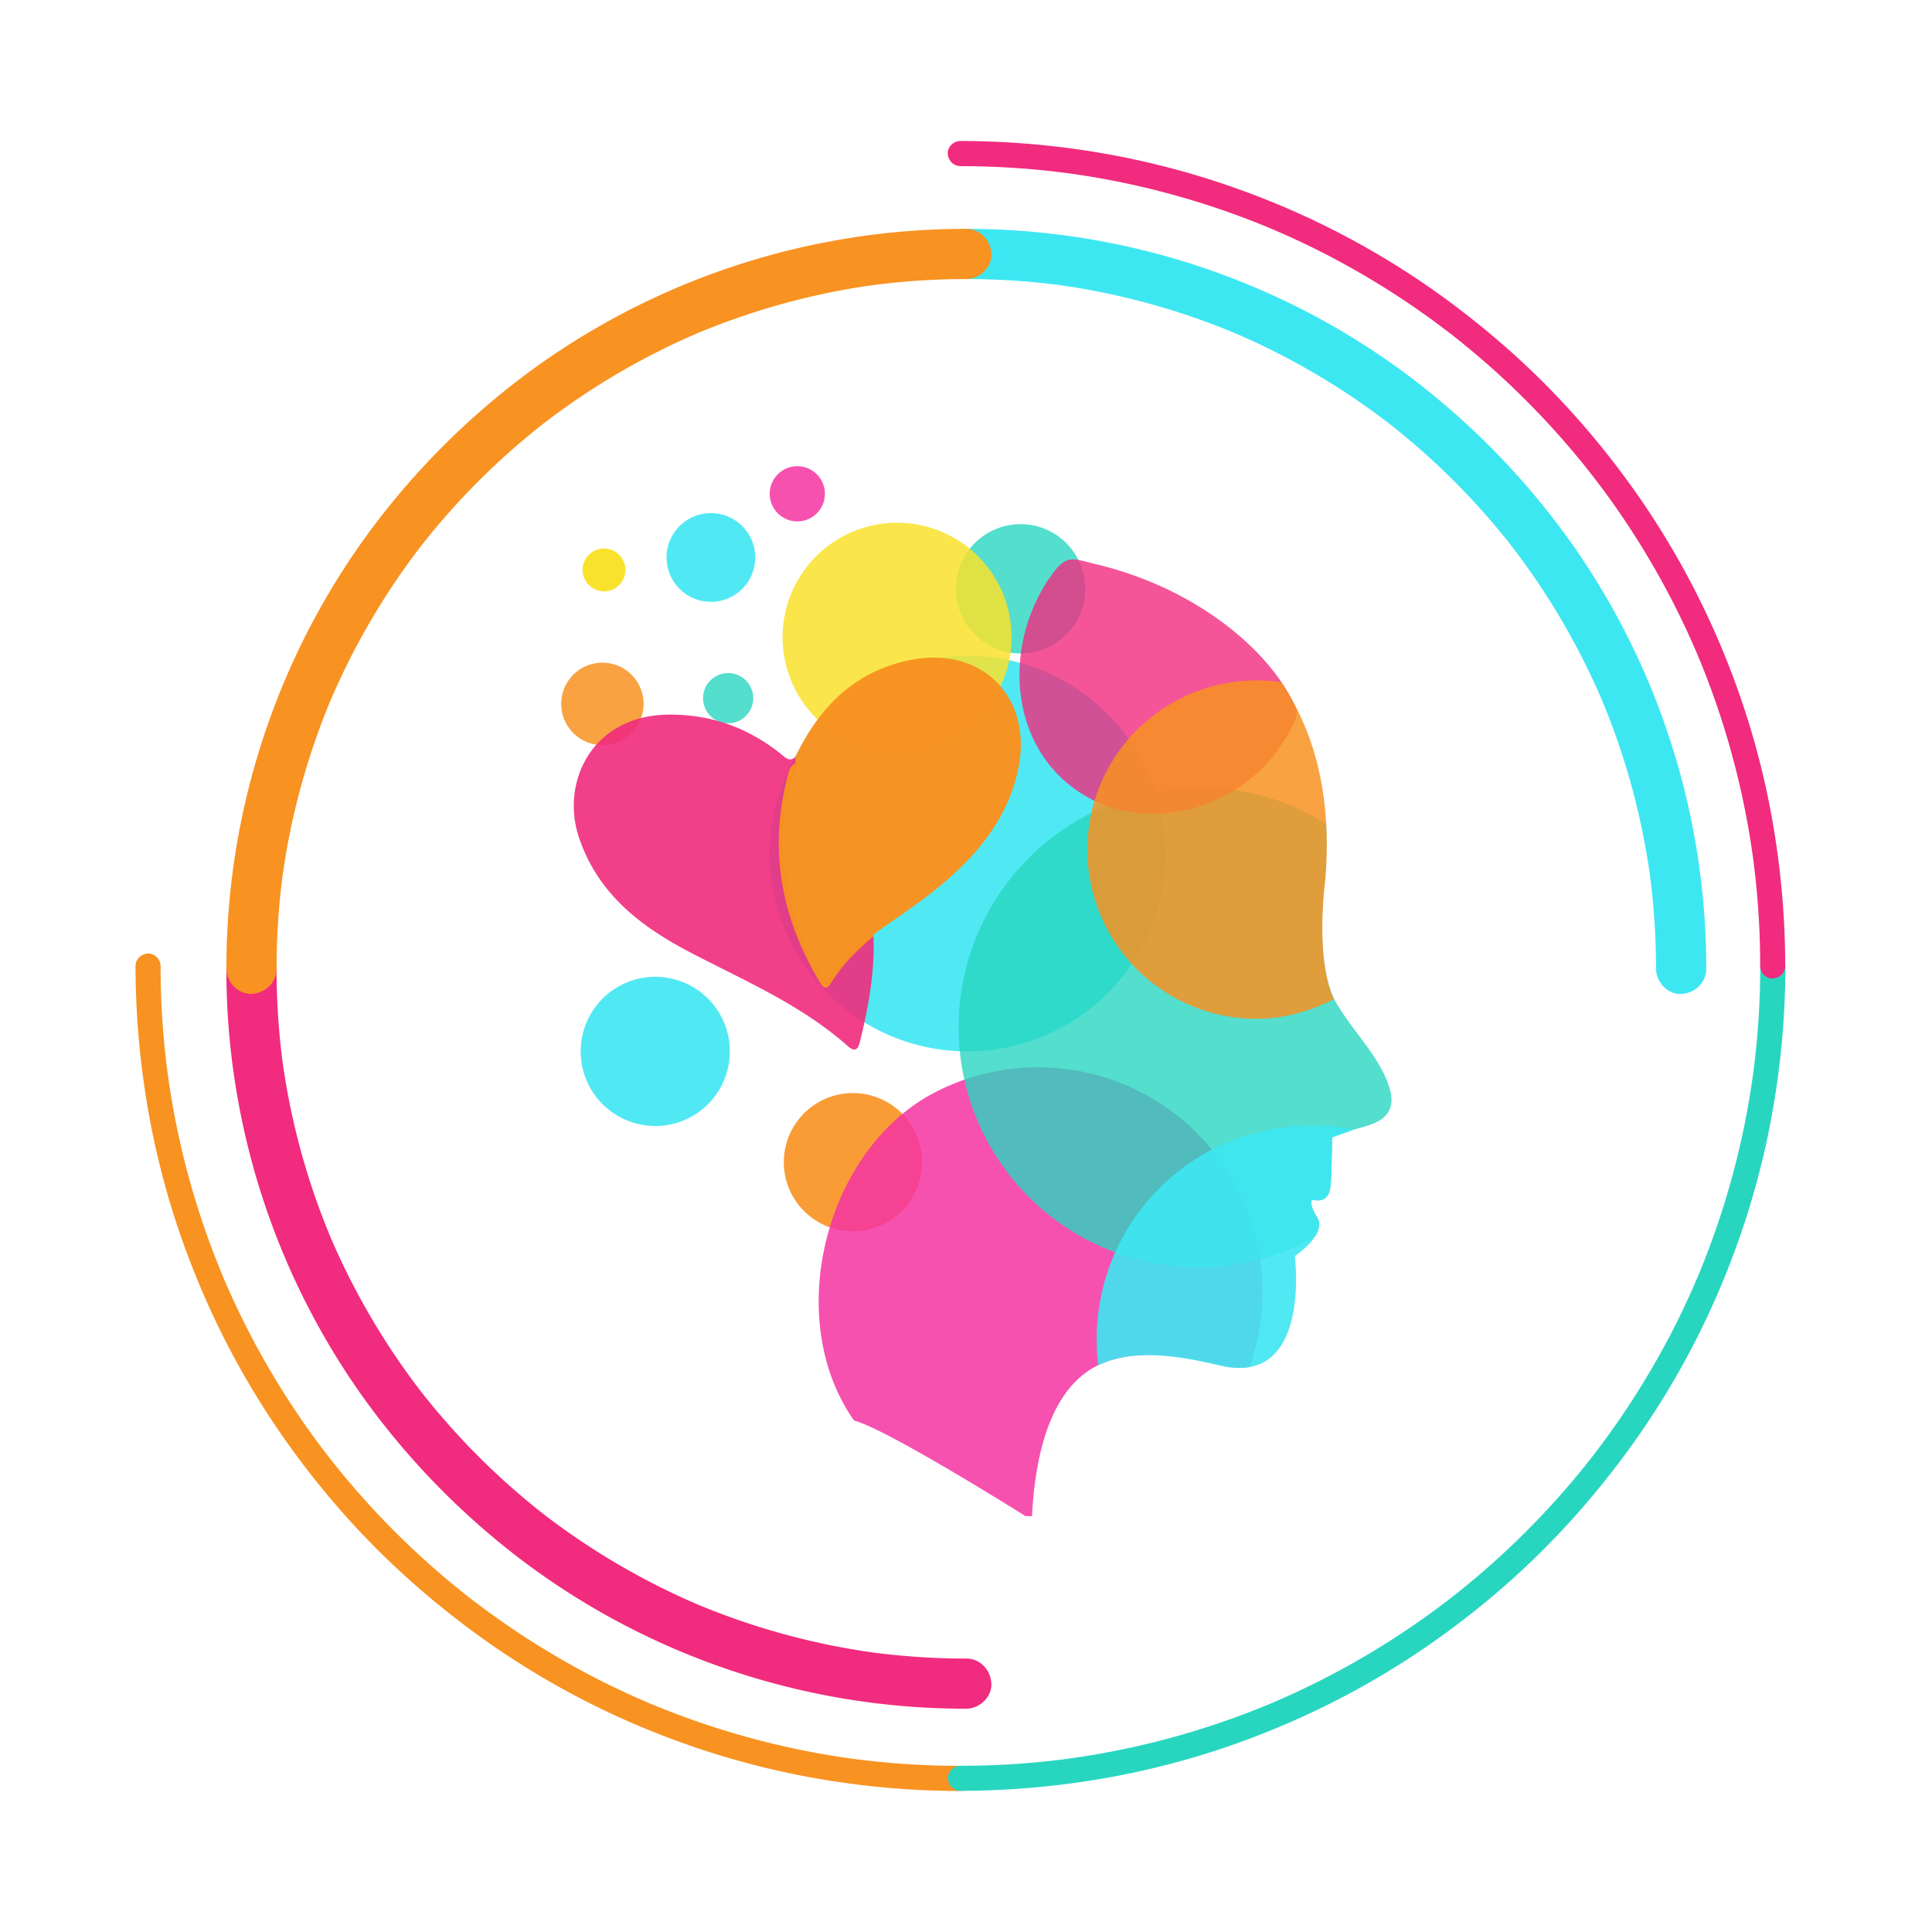
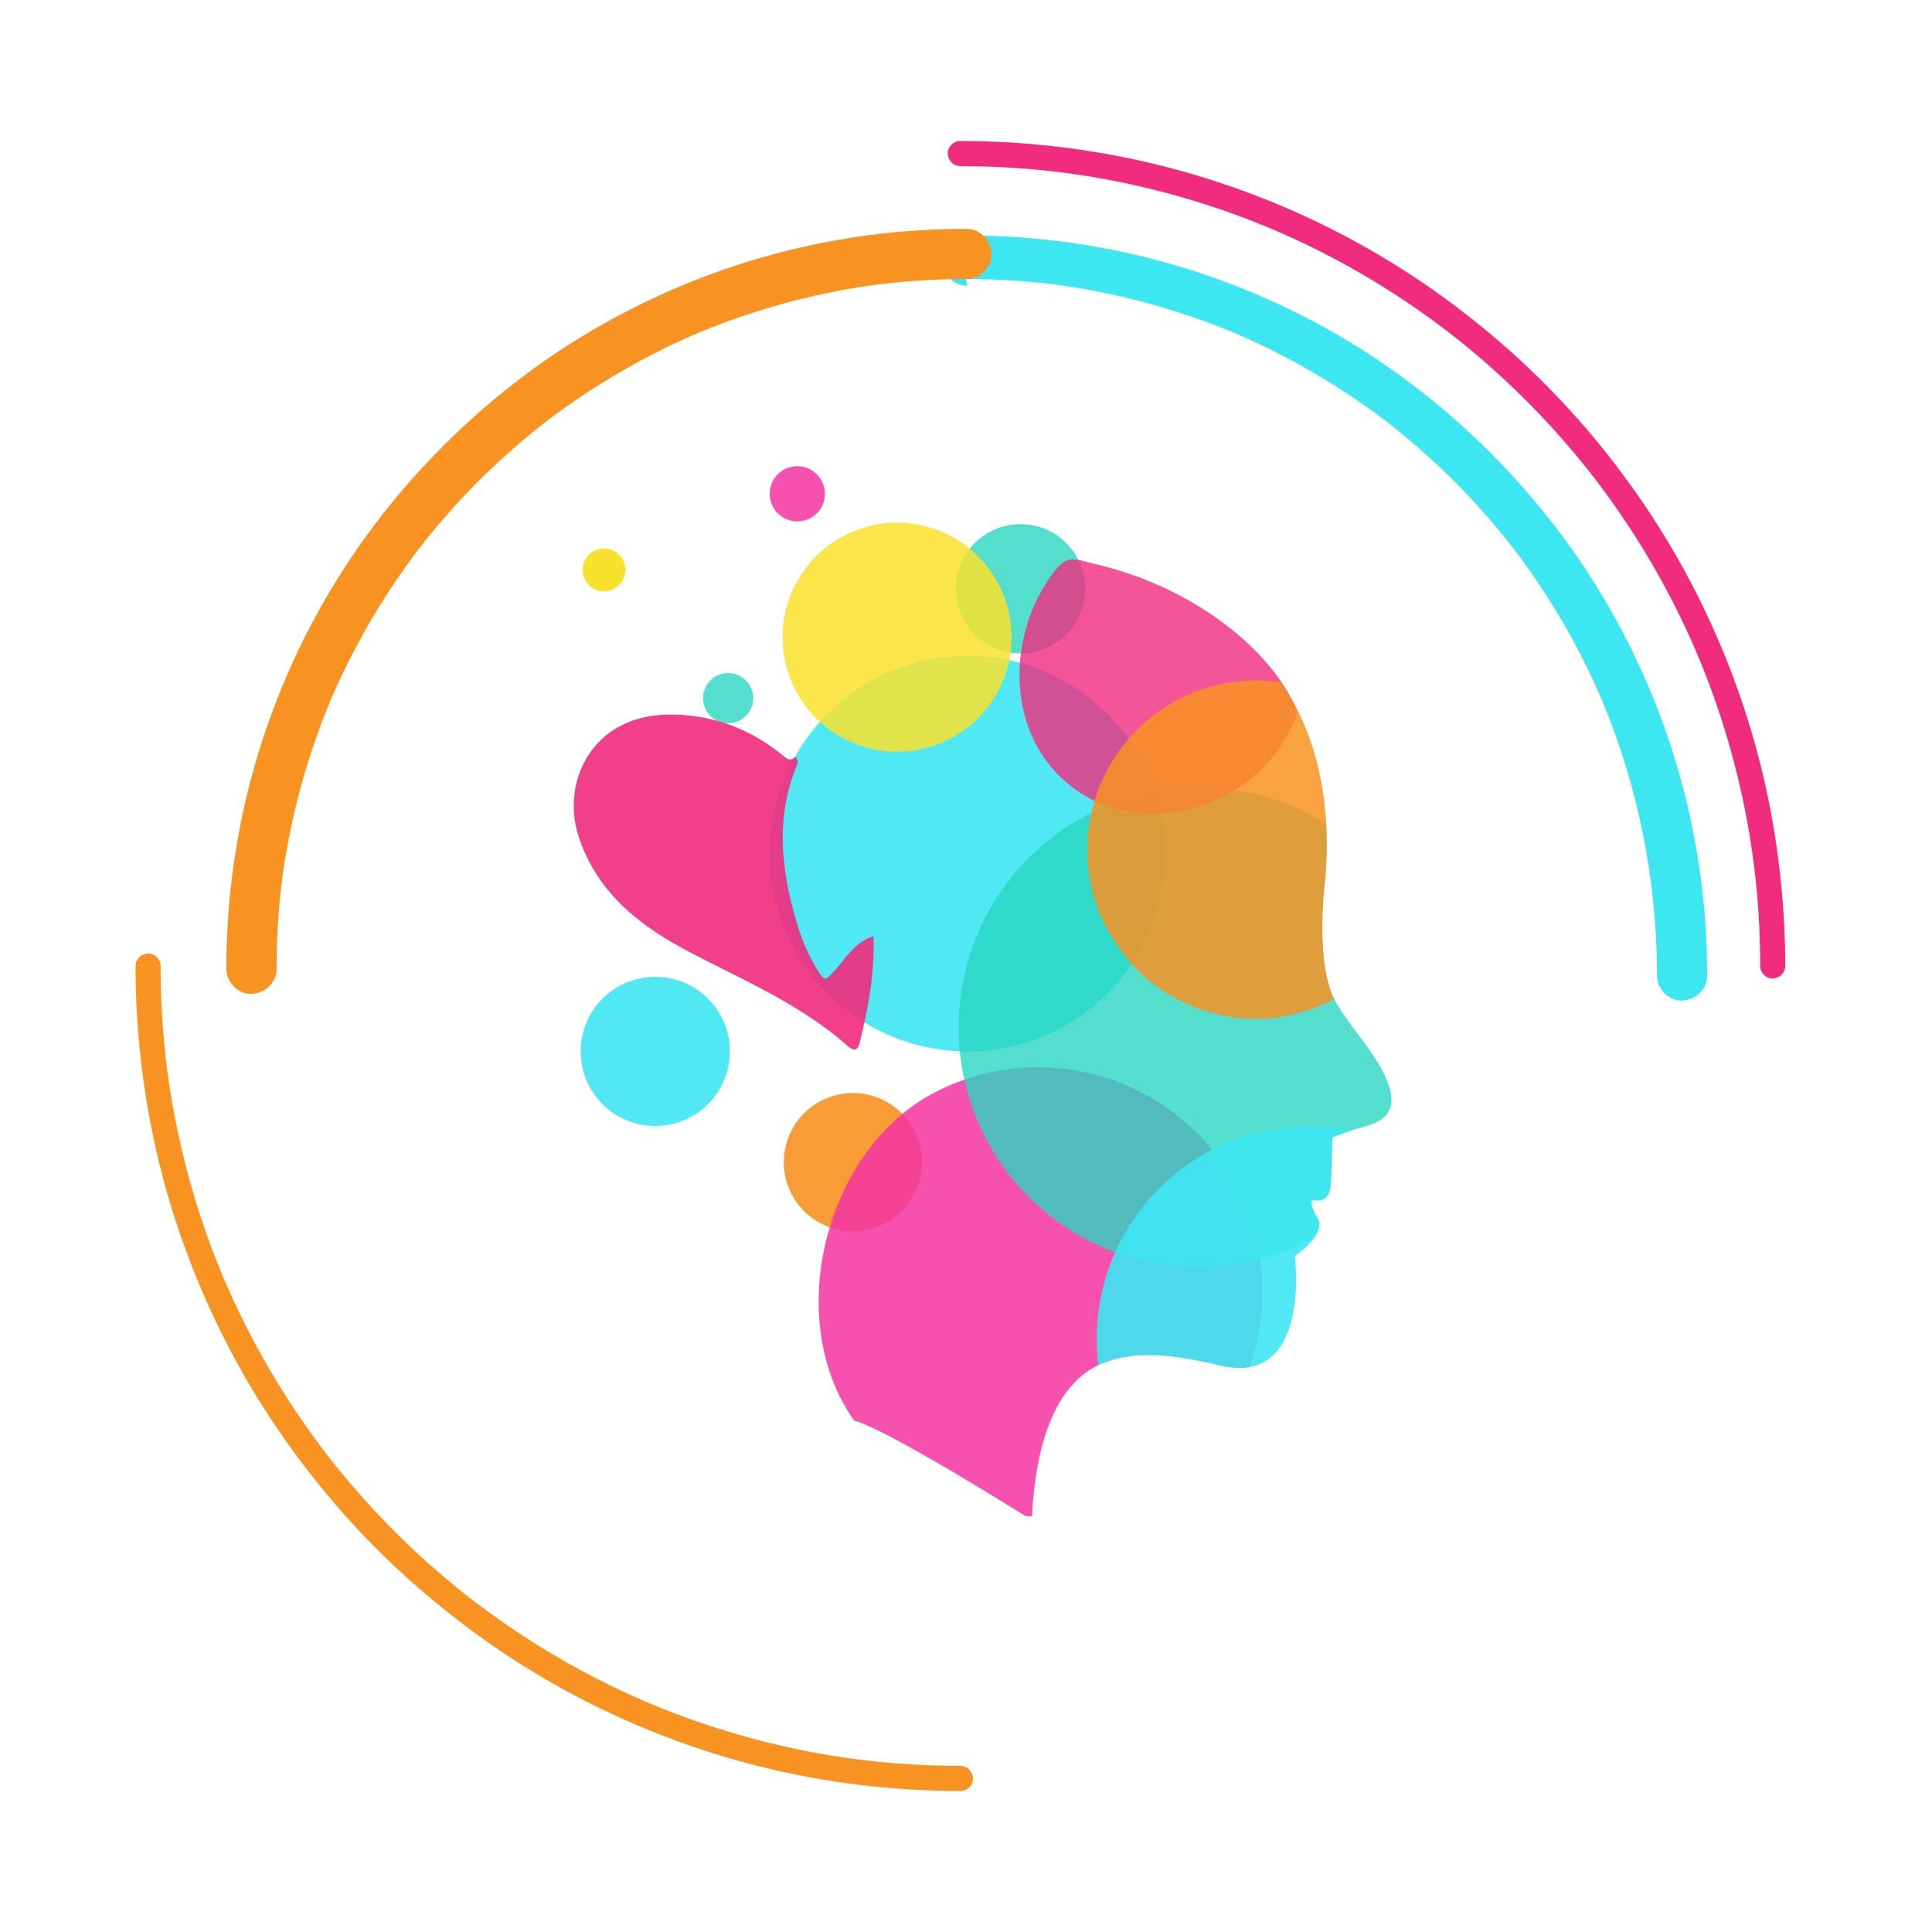
<svg xmlns="http://www.w3.org/2000/svg" data-bbox="4.49 4.671 54.653 54.658" viewBox="0 0 64 64" height="64" width="64" data-type="color">
  <g>
-     <path fill="#f12b7e" d="M32.01 54.942q-1.604 0-3.194-.214l.221.03a23.6 23.6 0 0 1-6.006-1.641l.198.084a23.7 23.7 0 0 1-4.995-2.87l-.174-.132c-.048-.037-.165-.129.053.041l-.115-.089a23.8 23.8 0 0 1-3.774-3.706 23 23 0 0 1-.272-.341l-.067-.086c-.091-.117.131.171.041.053l-.154-.203a23.7 23.7 0 0 1-2.871-4.995l.084.198a23.6 23.6 0 0 1-1.64-6.006l.03.221a24 24 0 0 1-.214-3.194c0-.435-.382-.851-.831-.831s-.831.365-.831.831a24.4 24.4 0 0 0 4.495 14.145 25.2 25.2 0 0 0 5.198 5.374 24.3 24.3 0 0 0 6.426 3.515 24.4 24.4 0 0 0 8.391 1.477c.435 0 .851-.382.831-.831s-.365-.83-.831-.831Z" data-color="1" />
-     <path fill="#3de7f2" d="M32.01 9.244q1.604 0 3.194.214l-.221-.03a23.6 23.6 0 0 1 6.006 1.641l-.198-.084a23.7 23.7 0 0 1 5.169 3.002c.048.037.165.129-.053-.041l.115.089a23.8 23.8 0 0 1 3.774 3.706q.138.169.272.341l.067.086-.041-.053.154.203q.524.7.996 1.435a23.7 23.7 0 0 1 1.875 3.56l-.084-.198a23.6 23.6 0 0 1 1.64 6.006l-.03-.221q.213 1.59.214 3.194c0 .435.382.851.831.831s.831-.365.831-.831a24.4 24.4 0 0 0-4.495-14.145 25.2 25.2 0 0 0-5.198-5.374 24.3 24.3 0 0 0-6.426-3.515 24.4 24.4 0 0 0-8.391-1.477c-.435 0-.851.382-.831.831s.365.83.831.831Z" data-color="2" />
+     <path fill="#3de7f2" d="M32.01 9.244q1.604 0 3.194.214l-.221-.03a23.6 23.6 0 0 1 6.006 1.641l-.198-.084a23.7 23.7 0 0 1 5.169 3.002c.048.037.165.129-.053-.041l.115.089a23.8 23.8 0 0 1 3.774 3.706q.138.169.272.341l.067.086-.041-.053.154.203q.524.7.996 1.435a23.7 23.7 0 0 1 1.875 3.56l-.084-.198a23.6 23.6 0 0 1 1.64 6.006q.213 1.59.214 3.194c0 .435.382.851.831.831s.831-.365.831-.831a24.4 24.4 0 0 0-4.495-14.145 25.2 25.2 0 0 0-5.198-5.374 24.3 24.3 0 0 0-6.426-3.515 24.4 24.4 0 0 0-8.391-1.477c-.435 0-.851.382-.831.831s.365.83.831.831Z" data-color="2" />
    <path fill="#f89221" d="M9.161 32.093q0-1.604.214-3.194l-.03.221a23.6 23.6 0 0 1 1.641-6.006l-.084.198a23.7 23.7 0 0 1 2.87-4.995l.132-.174c.037-.048.129-.165-.041.053l.089-.115a23.8 23.8 0 0 1 3.706-3.774q.169-.138.341-.272l.086-.067-.053.041.203-.154q.7-.524 1.435-.996a23.7 23.7 0 0 1 3.56-1.875l-.198.084a23.6 23.6 0 0 1 6.006-1.64l-.221.03a24 24 0 0 1 3.194-.214c.435 0 .851-.382.831-.831s-.365-.831-.831-.831a24.4 24.4 0 0 0-14.145 4.495 25.2 25.2 0 0 0-5.374 5.198 24.3 24.3 0 0 0-3.515 6.426A24.4 24.4 0 0 0 7.5 32.092c0 .435.382.851.831.831s.83-.365.831-.831Z" data-color="3" />
    <path fill="#f89221" d="M31.814 58.496a27 27 0 0 1-3.201-.189l-.246-.03-.132-.017-.078-.011a26.8 26.8 0 0 1-6.46-1.75l-.119-.049c-.024-.01-.102-.043-.037-.015a28 28 0 0 1-1.633-.756 27 27 0 0 1-4.254-2.675l-.016-.012-.03-.023-.086-.067-.214-.169a27 27 0 0 1-4.248-4.255l-.146-.185-.078-.1s-.04-.052-.012-.015l-.023-.03a26.8 26.8 0 0 1-3.42-5.872c.028.065-.005-.013-.015-.037l-.056-.136a26.8 26.8 0 0 1-1.748-6.481c-.004-.026-.015-.113-.006-.041l-.017-.132-.033-.265a27 27 0 0 1-.186-3.182c0-.217-.191-.425-.415-.415s-.416.182-.415.415c.001 1.463.12 2.923.35 4.367.219 1.377.545 2.737.976 4.063s.968 2.63 1.598 3.88a27 27 0 0 0 2.1 3.481c.799 1.124 1.68 2.19 2.637 3.183s1.983 1.899 3.072 2.735a27 27 0 0 0 7.202 3.959c1.304.479 2.654.859 4.02 1.13a27.7 27.7 0 0 0 5.372.529c.217 0 .425-.191.415-.415s-.182-.415-.415-.415Z" data-color="3" />
-     <path fill="#28d6c0" d="M58.31 32a27 27 0 0 1-.189 3.201l-.03.246-.017.132-.011.078a26.8 26.8 0 0 1-1.75 6.46l-.049.119c-.01.024-.043.102-.015.037a28 28 0 0 1-.756 1.633 27 27 0 0 1-2.675 4.254l-.012.016-.023.03-.067.086-.169.214q-.153.191-.31.38a27 27 0 0 1-3.945 3.868l-.185.146-.1.078s-.052.04-.015.012l-.03.023a26.8 26.8 0 0 1-5.872 3.42c.065-.028-.013.005-.037.015l-.136.056q-.478.197-.964.374a26.8 26.8 0 0 1-5.517 1.374c-.026.004-.113.015-.041.006l-.132.017-.265.033a27 27 0 0 1-3.182.186c-.217 0-.425.191-.415.415s.182.416.415.415a28 28 0 0 0 4.367-.35c1.377-.219 2.737-.545 4.063-.976s2.63-.968 3.88-1.598a27 27 0 0 0 3.481-2.1c1.124-.799 2.19-1.68 3.183-2.637s1.899-1.983 2.735-3.072a27 27 0 0 0 3.959-7.202 27 27 0 0 0 1.13-4.02 27.7 27.7 0 0 0 .529-5.372c0-.217-.191-.425-.415-.415s-.415.182-.415.415Z" data-color="4" />
    <path fill="#f12b7e" d="M31.814 5.504a27 27 0 0 1 3.201.189l.246.03.132.017.078.011q.254.036.507.076a26.8 26.8 0 0 1 5.953 1.674l.119.049c.024.01.102.043.037.015a28 28 0 0 1 1.633.756 27 27 0 0 1 4.254 2.675l.016.012.03.023.086.067.214.169q.191.153.38.31a27 27 0 0 1 3.868 3.945l.146.185.078.1s.04.052.012.015l.023.03a26.8 26.8 0 0 1 3.42 5.872c-.028-.065.005.013.015.037l.056.136q.197.478.374.964a26.8 26.8 0 0 1 1.374 5.517c.004.026.015.113.006.041l.017.132.033.265a27 27 0 0 1 .186 3.182c0 .217.191.425.415.415s.416-.182.415-.415a28 28 0 0 0-.35-4.367c-.219-1.377-.545-2.737-.976-4.063s-.968-2.63-1.598-3.88a27 27 0 0 0-2.1-3.481c-.799-1.124-1.68-2.19-2.637-3.183s-1.983-1.899-3.072-2.735a27 27 0 0 0-7.202-3.959 27 27 0 0 0-4.02-1.13 27.7 27.7 0 0 0-5.372-.529c-.217 0-.425.191-.415.415s.182.415.415.415Z" data-color="1" />
    <path opacity=".8" fill="#28d6c0" d="M35.949 19.505a2.142 2.142 0 1 1-4.284 0 2.142 2.142 0 0 1 4.284 0" data-color="4" />
    <path opacity=".9" fill="#f89221" d="M30.545 38.499a2.29 2.29 0 1 1-4.58 0 2.29 2.29 0 0 1 4.58 0" data-color="3" />
    <path opacity=".9" fill="#3de7f2" d="M24.178 34.829a2.471 2.471 0 1 1-4.942 0 2.471 2.471 0 0 1 4.942 0" data-color="2" />
    <path opacity=".9" fill="#3de7f2" d="M38.604 28.276a6.553 6.553 0 1 1-13.106 0 6.553 6.553 0 0 1 13.106 0" data-color="2" />
    <path opacity=".85" fill="#f9e22c" d="M33.51 21.109a3.793 3.793 0 1 1-7.586 0 3.793 3.793 0 0 1 7.586 0" data-color="5" />
-     <path opacity=".9" fill="#3de7f2" d="M25.019 18.467a1.469 1.469 0 1 1-2.938 0 1.469 1.469 0 0 1 2.938 0" data-color="2" />
-     <path opacity=".85" fill="#f89221" d="M21.32 23.317a1.365 1.365 0 1 1-2.73 0 1.365 1.365 0 0 1 2.73 0" data-color="3" />
    <path opacity=".8" fill="#28d6c0" d="M24.952 23.128a.831.831 0 1 1-1.662 0 .831.831 0 0 1 1.662 0" data-color="4" />
    <path fill="#f9e22c" d="M20.718 18.88a.709.709 0 1 1-1.418 0 .709.709 0 0 1 1.418 0" data-color="5" />
    <path opacity=".85" fill="#f633a2" d="M27.326 16.358a.914.914 0 1 1-1.828 0 .914.914 0 0 1 1.828 0" data-color="6" />
    <path opacity=".85" fill="#f633a2" d="M34.387 35.355a7.4 7.4 0 0 0-3.44.844c-3.58 1.871-5.018 7.401-2.704 10.788l.05.07c1.009.269 4.738 2.578 5.674 3.163q.11.006.22.007c.156-3.09 1.121-4.599 2.385-5.088 1.143-.442 2.427-.235 3.588.02l.088.02c.418.091.715.175 1.15.099a7.438 7.438 0 0 0-7.012-9.922Z" data-color="6" />
    <path opacity=".8" fill="#28d6c0" d="M44.279 33.246c-.776-1.32-.388-4.114-.388-4.114.057-.65.067-1.26.039-1.835-1.234-.79-2.656-1.206-4.23-1.206a7.95 7.95 0 0 0-7.681 5.913l-.03.121a7.943 7.943 0 0 0 10.44 9.37c.317-.116.631-.244.927-.406a.64.64 0 0 0 .303-.331.44.44 0 0 0-.025-.416c-.281-.459-.175-.594-.175-.594.002-.003.196.019.221.017a.44.44 0 0 0 .183-.059c.129-.08.184-.227.205-.371.048-.342.055-1.667.072-1.673l.531-.187c.422-.148 1.012-.205 1.292-.6.181-.254.149-.579.059-.861-.251-.791-.841-1.467-1.317-2.13a9 9 0 0 1-.428-.639Z" data-color="4" />
    <path opacity=".9" fill="#3de7f2" d="M44.855 37.419a7.4 7.4 0 0 0-1.452-.128 7.075 7.075 0 0 0-7.021 7.937c.56-.273 1.199-.359 1.882-.332s1.409.165 2.144.339c3.053.725 2.484-3.622 2.484-3.622.626-.455.983-.931.724-1.321s-.155-.542-.155-.542c.284.051.459 0 .562-.228.092-.2.078-.847.11-1.842l.721-.261Z" data-color="2" />
    <path opacity=".8" fill="#f12b7e" d="M35.325 18.575c-.135.057-.268.176-.428.39-1.709 2.286-1.563 5.874 1.076 7.412 2.039 1.188 4.794.462 6.222-1.352.188-.239.886-1.233.753-1.535-.778-1.768-2.656-3.261-4.577-4.106a12 12 0 0 0-2.097-.702c-.443-.105-.698-.213-.949-.108Z" data-color="1" />
    <path opacity=".85" fill="#f89221" d="M43.896 29.213c.255-2.924-.404-5.058-1.454-6.612a5.604 5.604 0 1 0-.816 11.148c.921 0 1.79-.255 2.557-.649-.624-1.384-.287-3.886-.287-3.886Z" data-color="3" />
    <path opacity=".9" fill="#f12b7e" d="M28.934 31.019c.048 1.195-.169 2.356-.452 3.508-.059.239-.163.335-.404.121-1.538-1.363-3.416-2.161-5.21-3.097-1.647-.86-3.059-1.941-3.687-3.801-.619-1.833.428-4.062 2.985-4.078 1.405-.008 2.638.445 3.724 1.321.147.118.268.254.457.082.069.064.082.144.068.232-.74 1.759-.541 3.523-.013 5.284a6.4 6.4 0 0 0 .643 1.484c.271.448.285.433.623.057.376-.418.666-.946 1.266-1.113" data-color="1" />
-     <path opacity=".98" fill="#f89221" d="M29.998 21.896c-1.774.416-2.892 1.593-3.651 3.179l.006.212c-.213.098-.233.315-.28.497-.613 2.407-.177 4.647 1.085 6.756.172.287.261.197.4-.023.366-.582.851-1.059 1.375-1.498a.3.3 0 0 0 .028-.082c.686-.493 1.398-.955 2.054-1.486 1.267-1.027 2.316-2.232 2.694-3.876.573-2.491-1.222-4.263-3.711-3.679" data-color="3" />
  </g>
</svg>